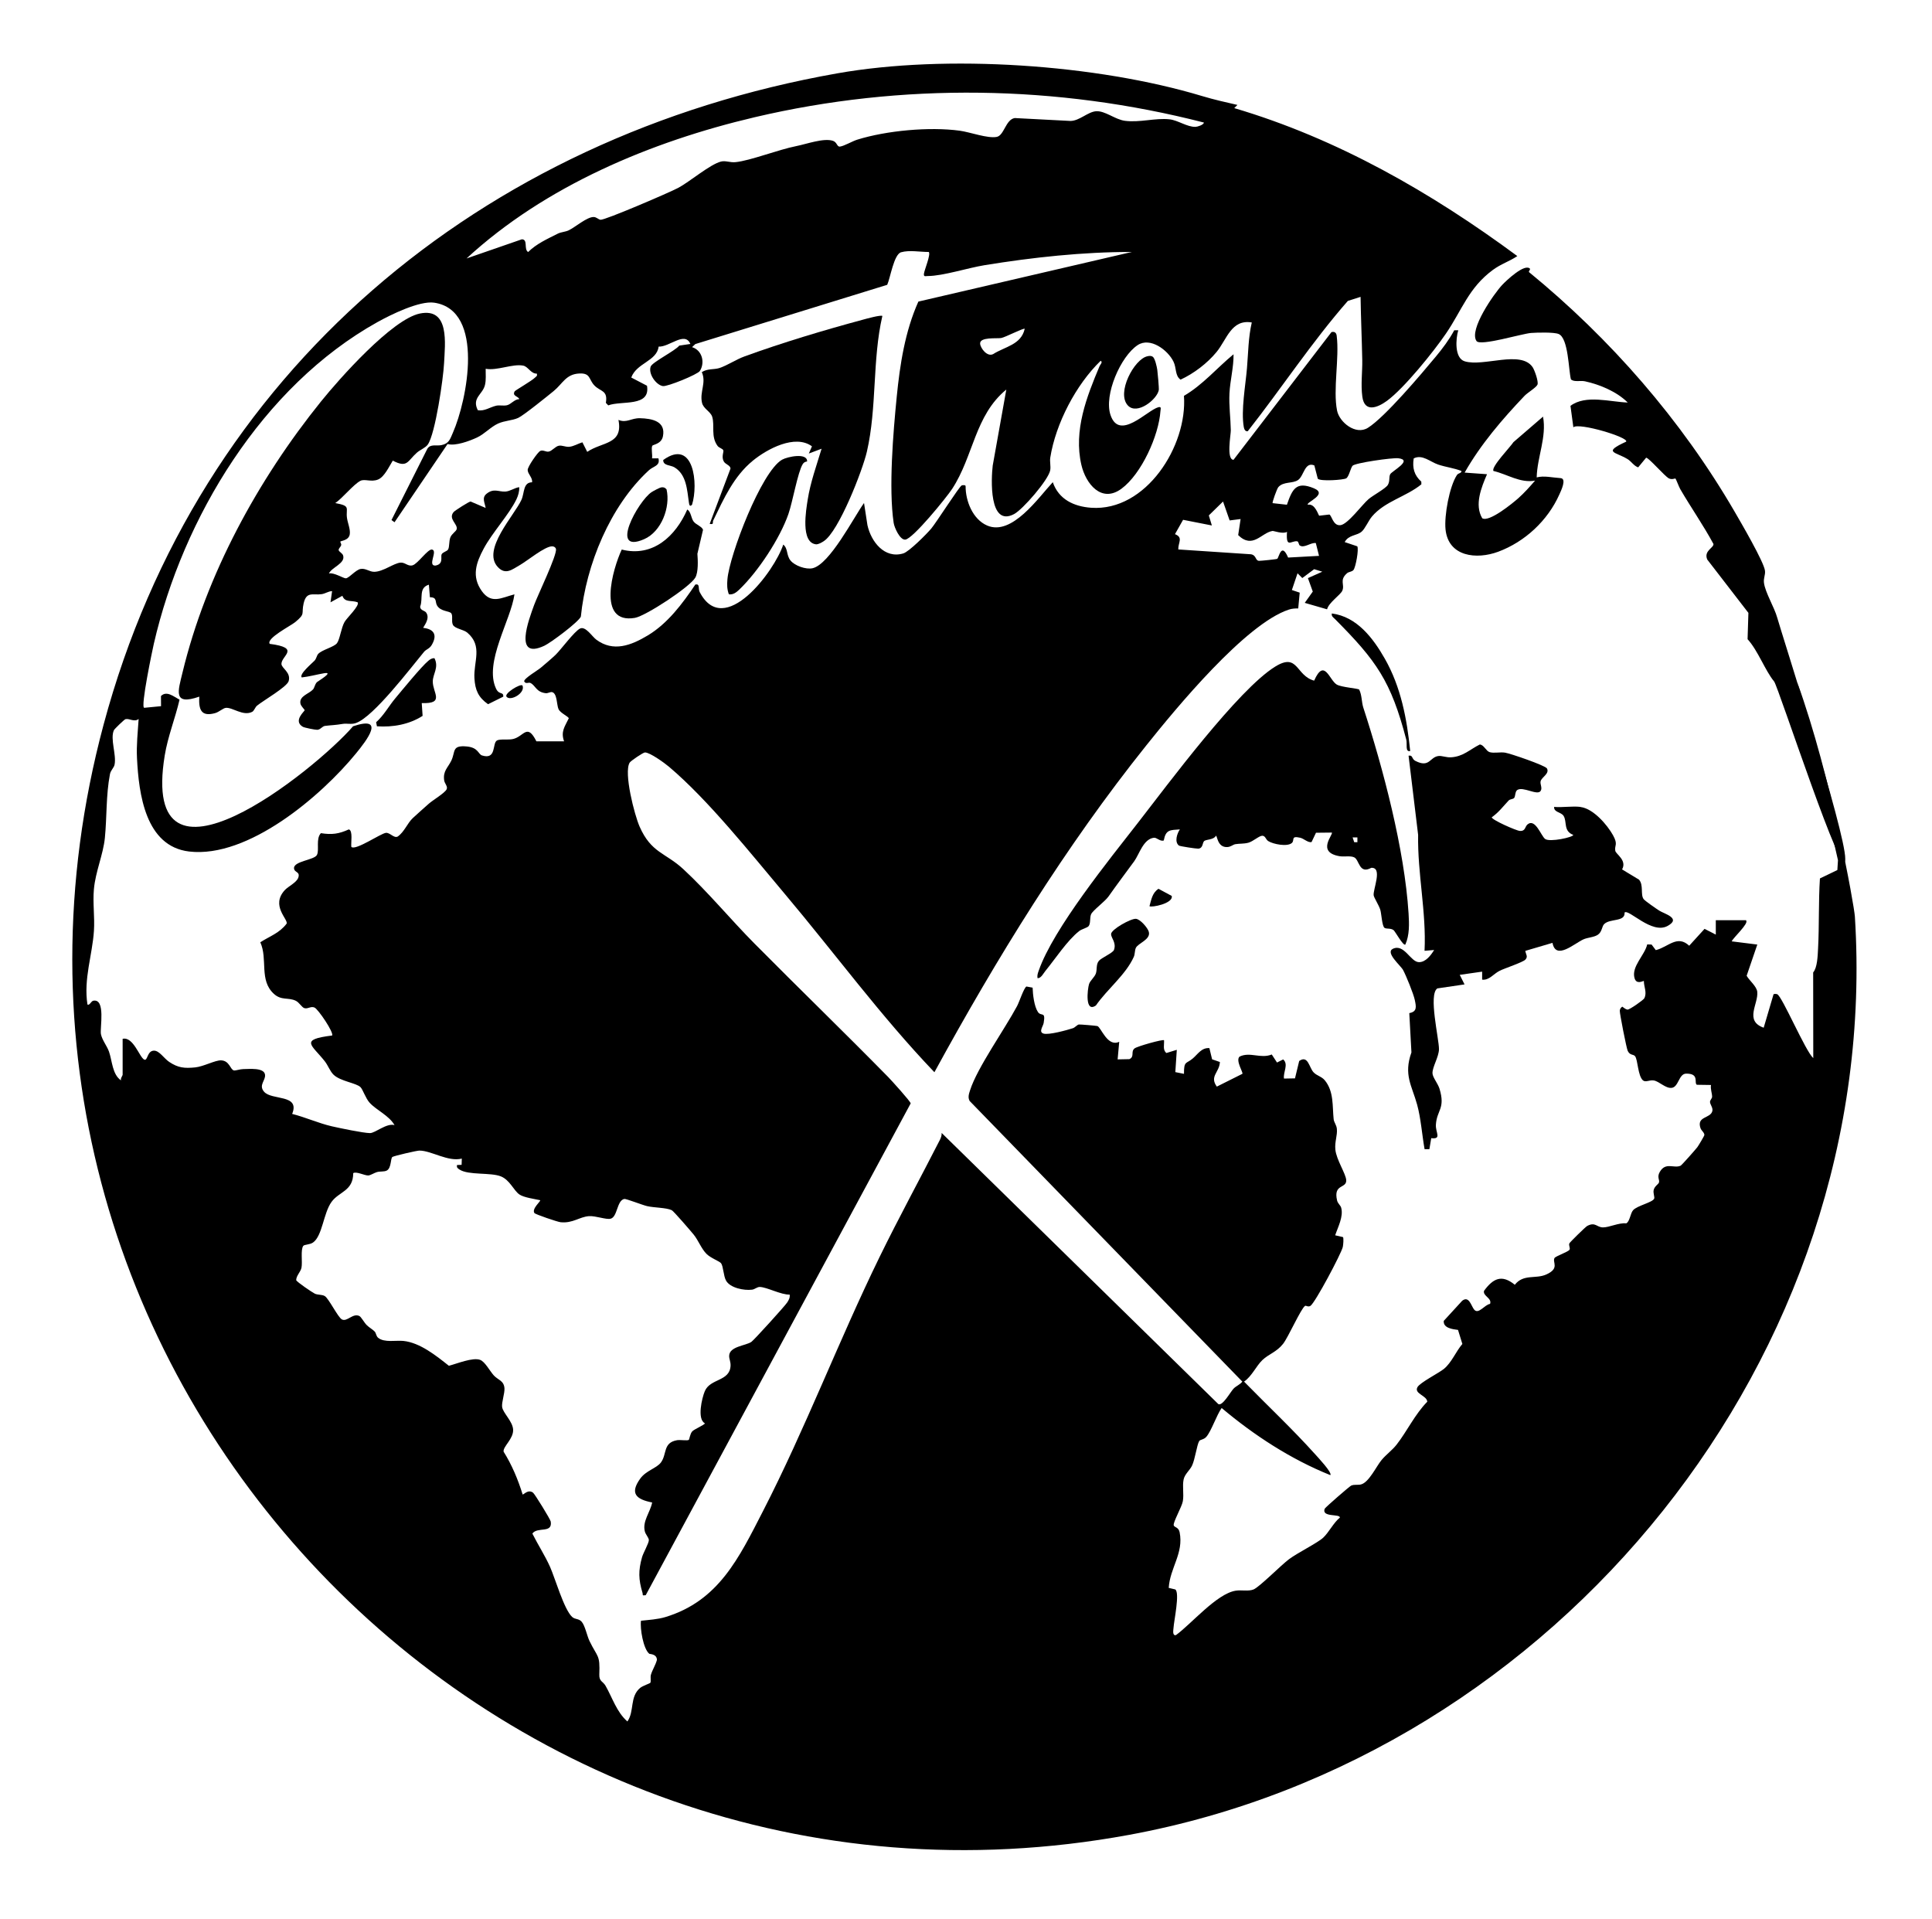
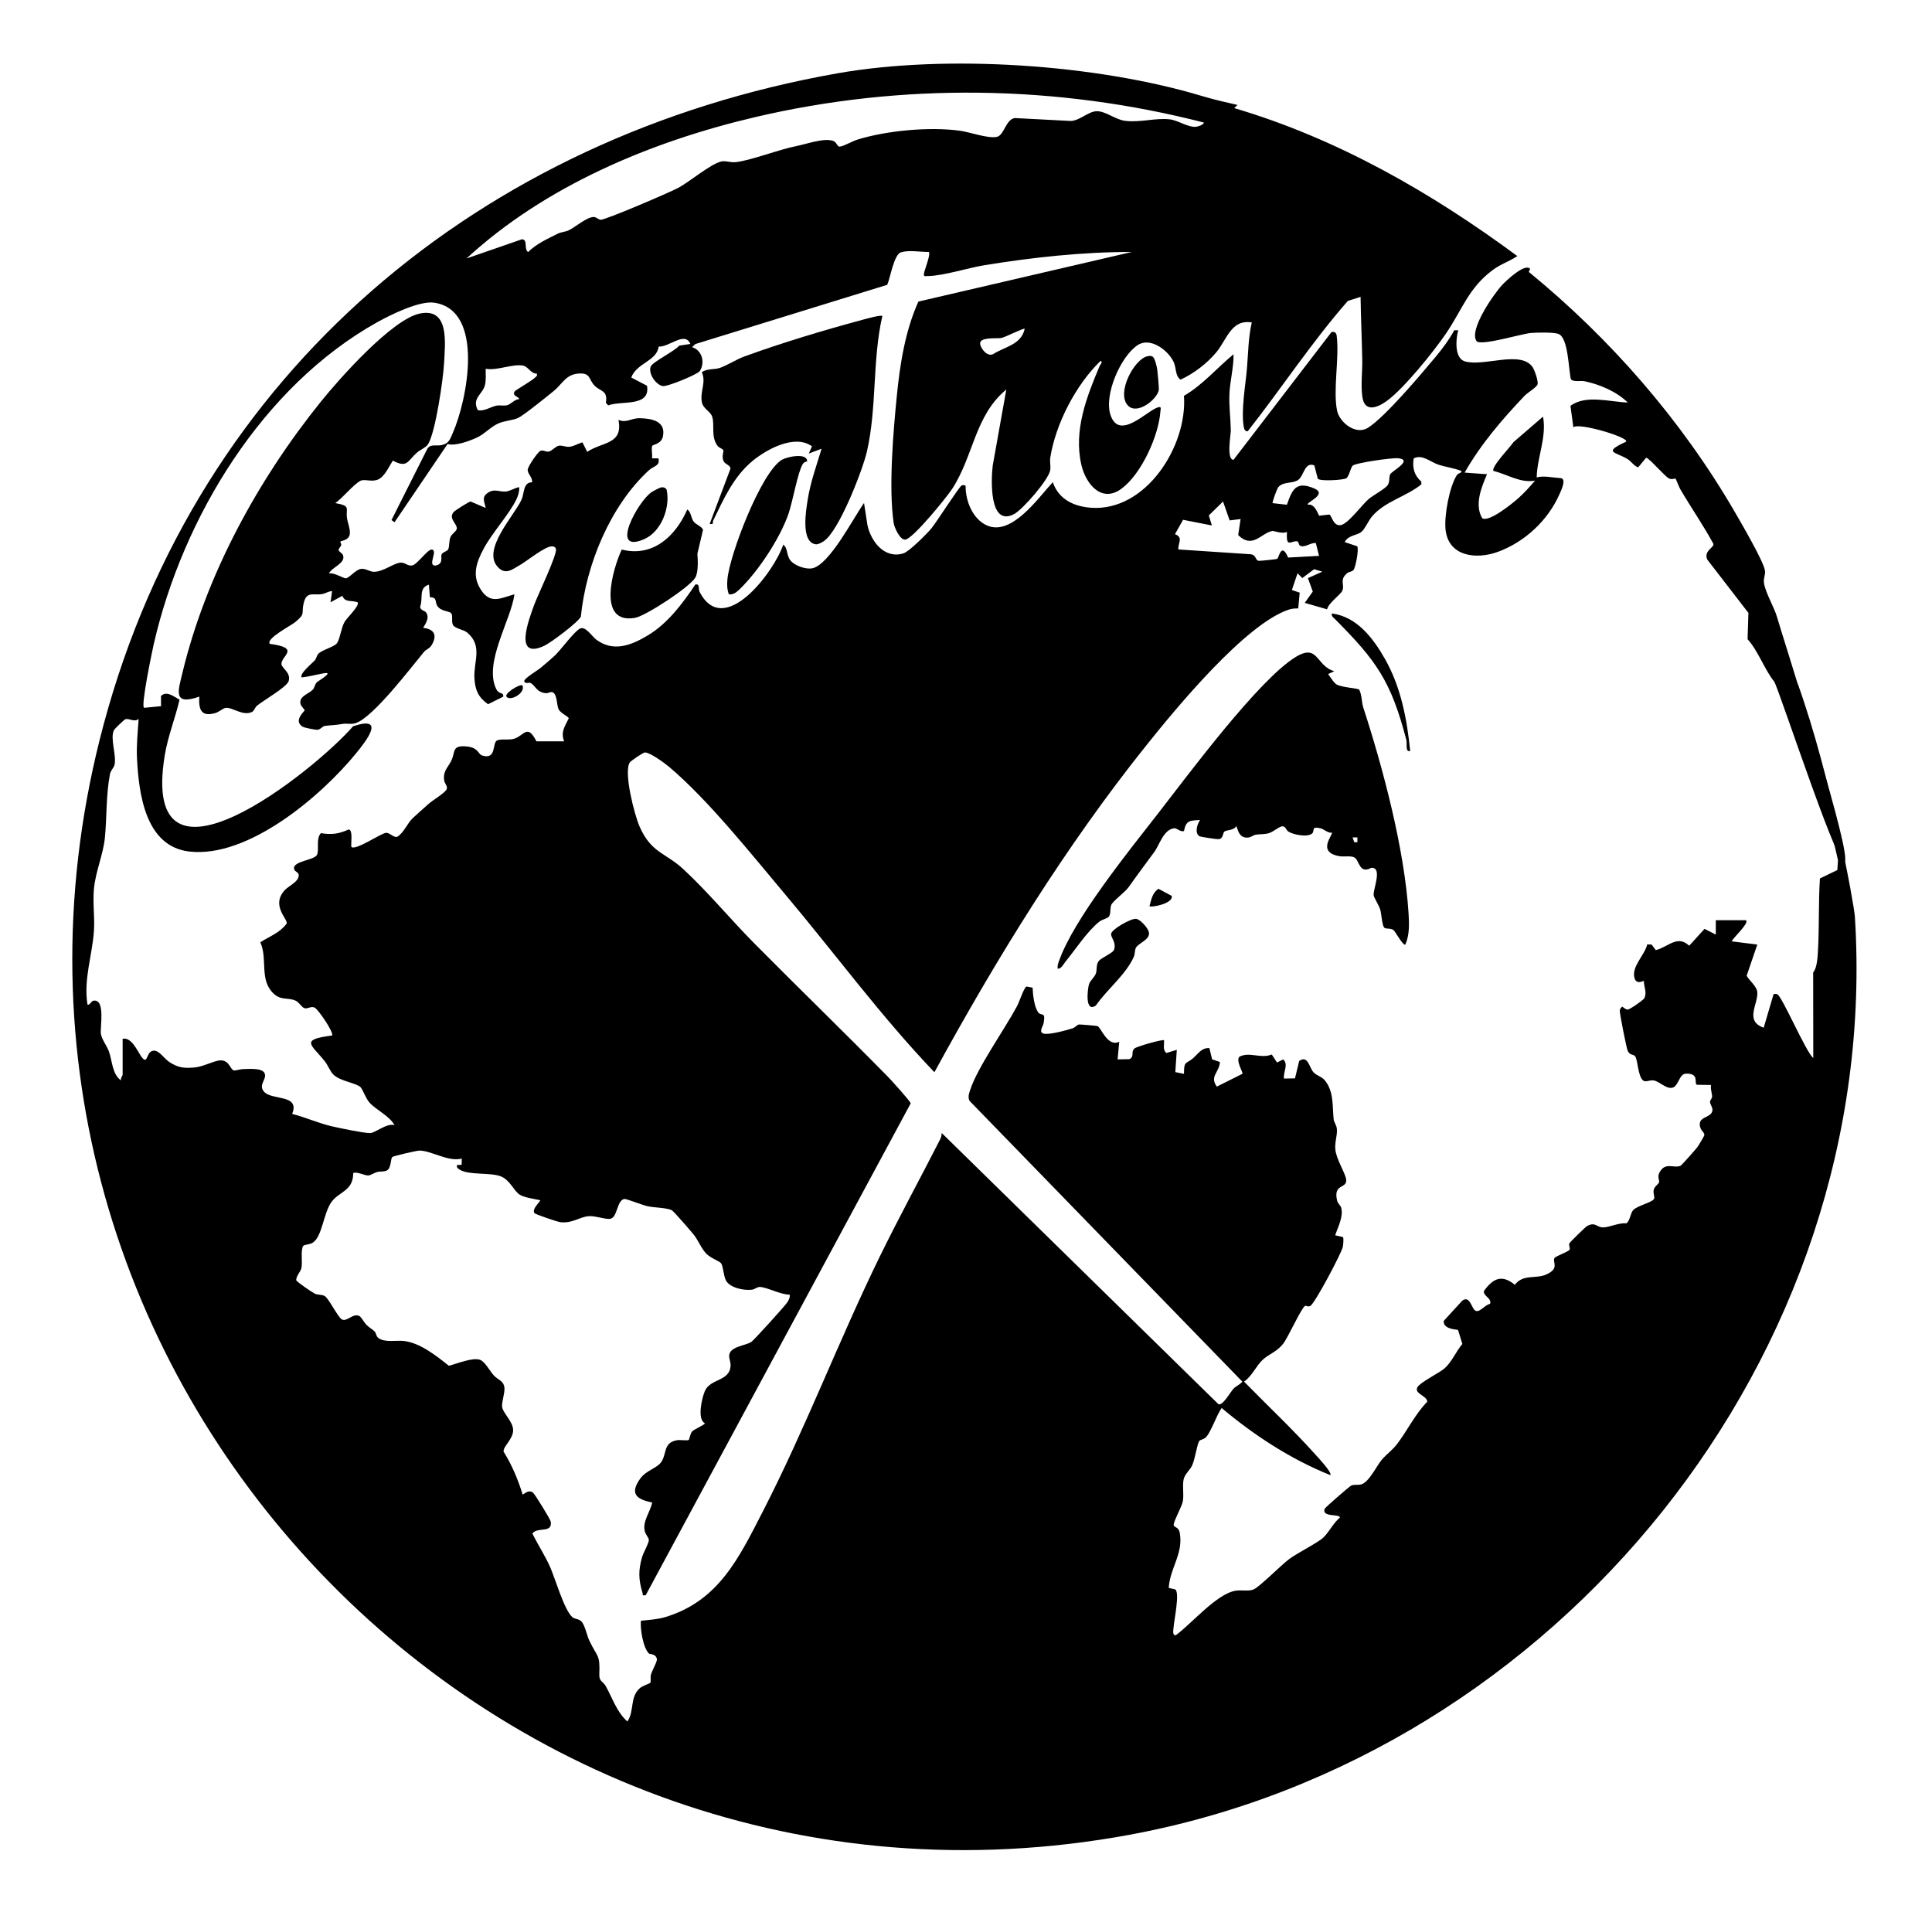
<svg xmlns="http://www.w3.org/2000/svg" id="Layer_1" version="1.1" viewBox="0 0 559.93 556.06">
  <defs>
    <style>
      .st0 {
        fill: #fff;
      }
    </style>
  </defs>
-   <rect class="st0" x="-18.14" y="-143.65" width="595.28" height="841.89" />
  <circle class="st0" cx="279.5" cy="277.29" r="263.07" />
  <g>
    <path d="M506.05,266.78c.85.82-3.73,4.96-4.17,6.02l7.42.93-3.09,9.04c.79,1.41,2.92,3.06,3.08,4.67.35,3.51-3.8,8.38,1.86,10.39l2.78-9.43c-.06-.5.9-.38,1.14-.28,1.45.62,8.17,16.5,10.45,18.52l-.03-24.83c1.21-1.39,1.31-4.78,1.42-6.93.36-6.73.1-13.57.54-20.31l5.05-2.43.18-2.86-11.79-51.51c9.86,27.32,16.48,64.61,16.69,67.85,8.04,127.26-86.34,243.29-210.36,266.12C140.14,566.17-19.29,393.89,30.01,210.04,57.45,107.71,139.49,39.49,242.64,21.26c31.6-5.59,75.15-2.65,105.8,6.59,3.35,1.01,6.78,1.78,10.19,2.56l-.92.92c29.88,8.82,57.14,24.48,82.04,42.88-2.36,1.59-4.7,2.25-7.1,4.02-7.05,5.21-8.91,11.59-13.57,18.42-3.6,5.27-12.13,15.87-17.11,19.51-2.78,2.03-6.51,3.46-7.14-1.2-.48-3.51.04-7.27-.02-10.6-.12-6.12-.4-12.21-.49-18.33l-3.69,1.18c-10.41,11.87-19.19,25.28-29,37.75-.69.18-1.04-.56-1.15-1.16-.86-4.83.51-12.17.92-17.15.37-4.39.38-8.86,1.39-13.2-5.94-1-7.22,4.92-10.21,8.56-2.7,3.28-6.57,6.23-10.43,8.01-1.65-1.13-1.14-3.38-2.06-5.24-1.64-3.34-6.73-7.17-10.37-4.77-4.95,3.26-9.82,14.44-7.88,20.24,2.56,7.67,10.62-1.35,13.85-2.23.99-.27.67.47.63,1.09-.48,7.11-5.49,18.25-11.31,22.53-5.8,4.26-10.34-1.44-11.61-6.93-2.3-9.96,1.53-19.72,5.28-28.61.18-.42,1.01-1.18.31-1.54-7.16,6.92-13.03,18.2-14.6,28.04-.19,1.17.19,2.52-.02,3.68-.51,2.8-7.95,11.37-10.47,12.7-7.35,3.89-6.64-10.33-6.19-14.07l3.94-22.02c-9.16,7.52-9.46,19.24-15.7,28.79-1.61,2.46-11.38,14.51-13.59,14.7-1.55.14-3.16-3.51-3.36-4.84-1.49-10.1-.14-26.17.89-36.57.93-9.37,2.4-18.94,6.27-27.57l61.87-14.38c-14.2-.02-28.73,1.56-42.74,3.84-4.64.75-12.08,3.13-16.35,3.13-.76,0-1.28.32-1.16-.7.13-1.07,2.05-5.61,1.39-6.27-2.46.02-5.63-.61-8.03.09-2.08.6-3.12,7.49-4.01,9.43l-55.61,17.17-.95.89c2.93.9,3.82,4.46,2.26,6.91-.64,1.01-9.46,4.61-10.74,4.38-1.99-.36-4.24-3.57-3.52-5.64.45-1.3,7.11-4.57,8.29-6.09l3.22-.48c-1.6-3.78-6.07.93-9.19.77-.55,4.24-6.4,4.73-7.94,8.96l4.56,2.38c1.07,6.25-7.39,4.24-11.23,5.69l-.69-.73c.62-3.7-1.54-3.21-3.31-5.03-1.71-1.76-1.05-3.64-4.38-3.48-3.91.19-4.82,2.95-7.45,5.1-1.79,1.46-8.76,7.1-10.29,7.78-1.72.77-3.88.76-5.79,1.62-2.16.97-3.92,3.03-6.14,4.06-2.19,1.02-6.28,2.53-8.52,1.88l-15.37,22.67-.88-.64,10.4-20.67c.91-1.44,2.6-.74,4.06-1.04,2.24-.46,2.52-1.74,3.34-3.61,4.1-9.32,9.38-35.47-5.42-37.67-4.25-.63-12.6,3.48-16.44,5.62-33.38,18.6-56.42,56.7-64.82,93.23-.32,1.38-3.97,18.61-2.77,18.55l4.86-.47-.02-2.94c1.66-1.66,3.74.2,5.38,1.06-1.25,5.4-3.39,10.65-4.29,16.15-7.38,45.11,43.52,4.34,54.59-8.45,9.61-3.21,3.88,4.15.88,7.83-10.13,12.41-31.3,30.47-48.38,28.47-12.73-1.49-14.61-16.76-15.13-27.04-.19-3.81.23-7.59.48-11.37-1.29,1.01-2.65-.24-3.83.06-.34.09-3.18,2.83-3.34,3.19-1.14,2.51.76,7.04.2,9.94-.2,1.02-1.11,1.59-1.35,2.82-1.16,6.04-.87,12.4-1.47,18.46-.48,4.82-2.73,9.79-3.18,14.89-.36,4.02.28,8.06.01,12.07-.46,6.97-3.03,13.93-1.88,21.3.57.43,1.07-.96,1.69-1.08,3.67-.69,1.88,7.95,2.22,9.68s1.76,3.42,2.34,5.08c.94,2.71.95,6.61,3.48,8.33-.21-.6.47-1.37.47-1.62v-10.43c3.1-.71,4.87,5.36,6.26,6.02,1.02.48.8-2.51,2.77-2.59,1.58-.07,2.92,2.22,4.45,3.25,2.61,1.75,4.44,1.91,7.55,1.6,2.41-.24,5.77-2.09,7.48-2.04,2.49.07,2.67,2.72,3.75,2.92.47.09,1.82-.39,2.71-.39,1.61,0,6.06-.51,6.3,1.65.19,1.69-1.93,2.98-.29,4.9,2.22,2.6,10.51.64,8.15,6.44,3.81.96,7.68,2.71,11.49,3.59,2.28.52,9.1,1.95,11.06,1.97,1.53.01,4.82-2.98,7.12-2.31-1.6-2.79-5.2-4.3-7.2-6.47-1.18-1.28-1.96-3.82-2.66-4.53-1.2-1.21-5.78-1.69-7.78-3.58-1.06-1-1.62-2.72-2.57-3.92-3.78-4.8-7.48-6.28,2.12-7.47.57-.83-4.04-7.66-5.11-8.11s-1.87.45-2.89.19c-.76-.19-1.52-1.67-2.53-2.15-2.18-1.05-4.15,0-6.34-2-4.36-3.97-1.71-10.03-3.94-14.95,2.72-1.75,5.57-2.67,7.62-5.39.55-1.23-4.72-5.23-.49-9.76.97-1.04,3.39-2.17,3.87-3.56.64-1.84-1.16-1.42-1.23-2.75-.1-2.07,5.91-2.36,6.65-3.86s-.39-4.66,1.14-6.3c3.16.5,5.2.23,8.09-1.09,1.26.31.56,4,.73,5.07,1.19,1.18,8.55-3.94,10.04-4.07,1.18-.1,2.29,1.62,3.39,1.08,1.95-1.35,2.79-3.88,4.4-5.37,1.51-1.39,3.11-2.82,4.64-4.17,1.17-1.03,4.61-3.07,5.15-4.16.4-.82-.57-1.65-.71-2.57-.4-2.77,1.07-3.65,2.08-5.76,1.24-2.6.06-4.5,4.5-4.08,3.34.32,3.27,2.25,4.39,2.6,4.25,1.34,2.91-3.5,4.31-4.33.89-.52,3.25-.1,4.67-.43,3.19-.73,4.07-4.73,6.78.67h8.02c-1.02-2.85.21-4.27,1.36-6.68-.13-.54-2.43-1.51-2.96-2.62-.57-1.19-.36-4.71-1.93-4.97-.49-.08-1.18.38-1.76.32-2.83-.31-2.97-2.25-4.47-2.97-.55-.26-1.34.43-1.81-.47-.04-.88,3.92-3.17,4.84-3.96,1.28-1.09,3.03-2.55,4.21-3.67,1.6-1.53,5.53-6.92,7.17-7.68,1.59-.73,3.44,2.3,4.67,3.22,4.94,3.69,10.11,1.68,14.93-1.21,5.76-3.45,10.09-9.24,13.78-14.74,1.43-.34.76,1.18,1.28,2.18,7.07,13.58,21.71-6.11,24.21-13.77,1.42,1.13.85,3.06,2.1,4.61s4.5,2.66,6.37,2.25c5-1.11,11.94-14.74,14.94-18.91l.99,6.42c1.05,4.76,4.92,9.83,10.39,8.19,1.69-.51,6.77-5.62,8.1-7.2,1.45-1.72,8.12-12.2,8.82-12.5.21-.09,1.16-.2,1.14.23-.02,4.32,2.09,9.58,6.22,11.38,7.21,3.14,14.88-8.1,19.05-12.55,1.7,4.97,6.09,7.05,11.13,7.41,15.89,1.11,27.93-17.95,26.88-32.43,5.49-3.21,9.52-8.06,14.37-12.05.07,3.68-.99,7.58-1.18,11.33-.18,3.6.33,7.16.39,10.68.02,1.3-1.35,8.56.79,8.57l28.38-37c.89-.26,1.44.2,1.52,1.09.81,6.39-1.12,15.64.11,21.67.68,3.34,5.38,7.2,8.94,4.97,4.95-3.1,15.53-15.65,19.68-20.64,1.99-2.39,3.86-4.89,5.34-7.63h1.16c-.74,2.46-1.14,8.09,1.87,9,5.49,1.66,16.22-3.31,19.67,1.68.58.84,1.77,4.23,1.42,5.07s-2.86,2.32-3.74,3.24c-6.47,6.8-12.72,14.07-17.37,22.26l6.49.47c-1.65,3.82-3.7,8.88-1.39,12.76,2.01,1.23,8.81-4.35,10.45-5.8,1.73-1.54,3.35-3.35,4.86-5.11-4.26.8-8.02-1.84-12.05-2.79-.81-1.1,4.98-7.05,5.78-8.35l8.58-7.4c1.1,5.94-1.7,11.7-1.84,17.61,2.15-.57,4.63.08,6.91.21,1.87.11.16,3.64-.34,4.74-3.35,7.54-9.97,13.71-17.71,16.59-6.26,2.33-14.47,1.49-15.28-6.49-.4-3.97,1.11-12.36,3.29-15.71.45-.69,1.37-.49,1.33-1.2-2.21-.86-4.46-1.1-6.73-1.85-2.32-.77-4.63-3.07-7.11-1.79-.44,2.72.14,4.9,2.2,6.73l.02.78c-4.43,3.62-10.57,4.89-14.33,9.34-1,1.18-1.99,3.55-3.01,4.4-1.4,1.17-3.78.9-4.88,3l3.64,1.22c.51.78-.45,6.11-1.11,6.88-.45.53-1.35.48-1.85.92-2.34,2.04-.57,3.29-1.39,5.1-.54,1.19-3.94,3.44-4.4,5.36l-6.47-1.87,2.33-3.27-1.41-3.9,4.17-1.86-2.36-.73-3.44,2.57-1.38-1.38-1.64,4.85,2.27.76-.43,4.57c-.92,0-1.79.04-2.68.33-12.57,4.09-32.78,28.65-41.32,39.33-23.54,29.42-43.4,61.72-61.44,94.75-15.53-16.24-28.88-34.48-43.35-51.66-9.8-11.63-22.14-27.2-33.58-36.87-1.24-1.05-5.54-4.18-6.97-4.14-.54.02-4.13,2.45-4.43,2.96-1.75,2.92,1.39,15.11,2.88,18.51,3.38,7.69,7.5,7.55,12.68,12.35,7.19,6.66,13.7,14.58,20.62,21.56,12.86,12.98,25.98,25.67,38.74,38.67.9.92,6.56,7.15,6.53,7.66l-76.79,142.52c-1.22.15-.73-.02-.93-.68-1.16-3.87-1.24-6.43-.13-10.35.35-1.23,2-4.1,1.97-4.96-.02-.68-.95-1.61-1.17-2.51-.74-2.95,1.56-5.5,2.13-8.37-4.67-.92-6.55-2.63-3.45-6.93,1.7-2.35,4.73-2.98,5.99-4.67,1.8-2.43.53-5.73,4.67-6.45.9-.16,2.98.2,3.39-.09.22-.15.34-1.71,1.01-2.47.54-.61,3.67-1.92,3.67-2.34-2.33-1.19-.86-7.31-.03-9.3,1.57-3.75,7.26-2.77,7.47-7.4.05-1.09-.41-1.94-.41-2.79,0-2.82,4.84-2.98,6.45-4.11.78-.55,9.72-10.39,10.37-11.41.47-.74.85-1.36.72-2.29-2.48.1-6.56-2.15-8.66-2.21-.78-.02-1.43.69-2.26.79-2.3.29-6.32-.49-7.52-2.63-.76-1.36-.79-4.18-1.45-5.04-.44-.57-3.05-1.51-4.23-2.72-1.54-1.57-2.31-3.85-3.7-5.57-.8-.99-5.83-6.83-6.36-7.08-1.63-.76-5.06-.69-7.16-1.18-1.23-.28-6.1-2.17-6.57-2.08-2.21.43-1.95,5.2-3.98,5.73-1.28.34-4.37-.88-6.27-.74-2.75.19-4.71,2.13-8.23,1.76-.89-.09-7.32-2.28-7.58-2.65-.88-1.24,1.92-3.47,1.66-3.73-1.64-.37-4.67-.76-6-1.65-1.65-1.1-2.76-4.21-5.4-5.26-2.97-1.19-9.33-.28-11.95-1.96-.56-.36-.9-.59-.75-1.33l1.33-.05.06-1.81c-4.03,1-8.77-2.3-12.28-2.32-.81,0-7.17,1.49-7.81,1.83-.62.33-.26,3.27-1.69,3.97-.78.38-1.92.17-2.81.43-.81.23-1.87.95-2.52.98-1.02.05-3.52-1.26-4.36-.67-.03,5.22-4.08,5.29-6.28,8.32-2.37,3.26-2.64,9.86-5.37,11.78-.94.66-2.52.55-2.83.98-.83,1.14-.18,4.68-.52,6.34-.25,1.21-1.53,2.3-1.53,3.59.25.57,4.55,3.48,5.38,3.9s2.06.22,2.89.7c1.15.66,3.83,6.17,4.96,6.77,1.53.82,3.18-1.93,5.1-.97.49.25,1.41,1.92,2.07,2.58.76.76,1.63,1.2,2.31,1.87.49.48.42,1.34,1.04,1.85,1.79,1.46,5.14.69,7.32.91,4.81.49,9.52,4.3,13.18,7.2,2.25-.57,6.98-2.54,9.09-1.7,1.4.56,2.71,3.12,3.91,4.47s2.95,1.49,3.11,3.75c.1,1.47-.85,4.07-.68,5.4.23,1.77,3.08,4.17,3.19,6.6.12,2.69-2.98,4.88-2.76,6.37,2.41,3.84,4.17,8.06,5.51,12.39.26.2,1.55-1.62,3.03-.5.49.37,5.01,7.69,5.12,8.36.57,3.55-3.88,1.42-5.32,3.49,1.62,3.26,3.64,6.33,5.13,9.66,1.46,3.28,4.03,12.3,6.38,14.48.89.83,1.89.41,2.77,1.4.99,1.12,1.57,4.14,2.28,5.6,2.37,4.87,3.07,3.86,2.84,9.68-.08,2.07,1.05,1.96,1.81,3.29,1.99,3.49,3.22,7.63,6.33,10.34,2.08-2.94.61-7.15,3.7-9.73.71-.59,2.86-1.32,2.94-1.46.27-.45-.04-1.62.18-2.36.43-1.43,1.36-2.83,1.74-4.3-.04-1.76-2.09-1.66-2.21-1.76-1.75-1.42-2.73-7.33-2.41-9.58,2.31-.25,4.83-.39,7.05-1.06,15.48-4.68,21.35-17.18,28.26-30.61,12.36-24.04,21.96-49.43,33.82-73.71,5.58-11.43,11.71-22.63,17.49-33.96.33-.64.55-1.3.52-2.02l80.19,78.58c1.22.63,3.45-3.44,4.38-4.45.75-.81,1.89-1.17,2.57-2.07l-79.03-81.33c-.58-1.06-.2-2.08.13-3.12,2.06-6.48,10.06-17.72,13.62-24.38.64-1.2,1.98-5.31,2.71-5.67l1.79.33c.06,1.97.44,5.38,1.53,7.04.96,1.45,2.3-.38,1.67,3.21-.18,1-1.52,2.6-.05,3.06,1.51.47,6.78-.99,8.51-1.55.63-.2,1.19-.96,1.73-1.08.26-.06,5.13.36,5.38.45,1.08.35,2.91,6.19,6.33,4.56l-.46,5.1,3.4-.07c1.61-.74.31-2.16,1.51-3.11.77-.62,8.22-2.7,8.54-2.37.1,1.27-.45,2.82.69,3.7l3.01-.92-.43,6.46,2.51.5c-.03-3.84.62-2.82,2.53-4.44,1.5-1.27,2.56-3.19,4.83-3.02l.79,3.25,2.26.78c-.14,3.04-3.09,4.11-.89,7.13l7.41-3.71c.28-.38-2.04-3.85-.83-4.98,3.02-1.5,6.1.7,9.34-.62l1.52,2.33,1.79-.9c1.64,1.44-.06,3.68.23,5.55l3.19-.06,1.22-5.04c2.58-1.81,2.89,1.94,4.15,3.27.98,1.04,2.32,1.2,3.25,2.31,2.71,3.26,2.18,7.59,2.59,11.31.1.91.83,1.67.93,2.8.18,1.93-.66,3.72-.44,5.98.29,2.96,3.04,6.99,3.15,8.86.14,2.54-3.82.98-2.64,5.93.2.85.99,1.37,1.18,2.06.71,2.58-.94,5.59-1.74,8l2.26.52c.25.29.08,2.28-.05,2.86-.44,1.93-8.02,16.2-9.38,17.07-.67.43-1.3-.16-1.55,0-1.22.79-4.85,9.07-6.39,11.02-1.89,2.38-4.12,2.92-5.98,4.68-1.77,1.67-3.08,4.74-5.32,6.25,6.86,7.02,14.07,13.77,20.63,21.08.76.85,4.96,5.3,4.39,6.03-11.42-4.58-22.14-11.56-31.51-19.46-1.48,2.08-2.96,6.61-4.42,8.33-.76.89-1.8.77-2.09,1.26-.68,1.14-1.2,5.27-2.07,7.1-.66,1.4-2.12,2.44-2.45,4.04-.4,1.98.13,4.21-.22,6.27-.27,1.63-2.89,6.14-2.64,7.01.18.62,1.41.48,1.71,2,1.22,6.09-2.81,10.31-3.16,16.12l1.89.45c1.39.95-.39,9.15-.5,11.13-.04.61-.41,2.37.71,2.1,4.49-3.27,11.78-11.96,17.27-12.86,1.7-.28,3.71.24,5.2-.36,1.7-.68,7.95-7.02,10.26-8.75,2.52-1.89,8.3-4.73,9.95-6.27,1.62-1.51,3-4.35,4.83-5.82.01-1.15-5.35.01-4.42-2.54.23-.46,7.21-6.51,7.68-6.72.94-.41,1.94-.09,2.89-.35,2.29-.62,4.39-5.22,5.92-7.06,1.31-1.58,3.08-2.83,4.35-4.45,3-3.83,5.33-8.83,8.9-12.45-.1-1.81-3.9-2.3-2.85-4.21.75-1.36,6.19-4.09,7.68-5.31,2.24-1.83,3.46-5.04,5.34-7.22l-1.26-4.07c-1.47-.19-4.34-.5-4.13-2.62l5.34-5.83c2.01-1.56,2.6,1.55,3.5,2.6,1.23,1.43,3.02-1.48,4.58-1.69.6-1.7-2.15-2.26-1.75-3.79,2.63-3.59,5.14-4.85,8.92-1.75,2.5-3.21,6.03-1.6,9.11-2.98,4.01-1.79,1.69-3.53,2.4-4.78.3-.53,3.97-1.77,4.34-2.4.29-.49-.3-1.22-.04-1.84.14-.33,4.69-4.8,5.17-5.05,2.38-1.25,2.7.39,4.56.42,1.77.03,4.63-1.41,6.75-1.17,1.04-.5,1.19-2.91,1.99-3.81,1.19-1.34,5.64-2.24,6.11-3.36.19-.44-.34-1.55-.15-2.47.23-1.12,1.35-1.67,1.53-2.18.28-.8-.64-1.53.23-3.06,1.71-3,4.09-.94,6.05-1.83.33-.15,4.35-4.71,4.84-5.35.32-.43,2.02-3.26,2.04-3.52.06-.69-.87-1.3-1.11-1.99-1.22-3.53,2.89-2.76,3.43-4.98.24-.99-.7-1.89-.68-2.69.02-.47.61-1,.61-1.43,0-1.09-.54-2.25-.32-3.43l-4.11-.06c-.89-.58.84-3.28-3.1-3.23-2.16.03-2.15,3.94-4.24,4.13-1.74.16-3.56-1.88-5.12-2.15-1.26-.22-2.34.63-3.15-.02-1.51-1.36-1.46-5.93-2.29-7.01-.5-.64-1.48-.16-2.14-1.57-.35-.74-2.37-10.99-2.29-11.64.07-.56.29-.82.72-1.15.44.3.98.79,1.5.86.56.08,4.64-2.78,4.89-3.29.84-1.7-.13-3.26-.13-5-.13-.14-2.09,1.18-2.69-.79-1.02-3.37,2.95-6.68,3.66-9.82l1.27.04,1.22,1.62c3.61-.9,6.21-4.53,9.68-1.28l4.45-4.89,3.26,1.67v-4.17h8.81ZM348.9,35.51c-42.53-10.92-87.39-11.6-130.17-1.54-30.06,7.07-60.71,19.9-83.52,40.93l16.03-5.55c1.87.03.49,2.87,1.82,3.69,2.43-2.41,5.58-3.8,8.58-5.32,1-.5,2.19-.5,3.19-.98,1.94-.93,5.3-3.91,7.25-3.85.79.02,1.34.71,1.95.8,1.22.18,20.12-7.95,22.54-9.25,3.39-1.82,9.15-6.77,12.35-7.61,1.37-.36,2.61.33,4.27.16,4.28-.43,12.28-3.6,17.62-4.66,2.9-.57,7.92-2.41,10.59-1.52,1.23.41,1.15,1.77,2.02,1.67,1.2-.14,3.57-1.55,5.01-2,8.47-2.64,20.94-3.8,29.74-2.6,2.97.4,8.05,2.31,10.71,1.79,2.15-.43,2.57-5.03,5.21-5.46l16.13.84c2.59,0,5.06-2.64,7.42-2.81,2.64-.19,5.49,2.39,8.38,2.77,4.34.57,8.83-.89,12.94-.43,2.44.27,5.08,2.24,7.51,2.18.53-.01,2.35-.54,2.45-1.25ZM296.98,95.29c-.31-.31-5.67,2.48-6.83,2.67-1.25.21-6.26-.37-6.09,1.65.11,1.33,2.06,3.89,3.77,3.01,3.47-2.2,8.11-2.69,9.15-7.32ZM155.6,108.27c-1.74.08-2.53-2.03-3.95-2.31-3.08-.61-7.58,1.53-10.89.91-.03,1.56.16,3.12-.2,4.67-.65,2.81-3.9,3.73-2.08,7.34,1.93.34,3.46-.87,5.33-1.31.92-.22,2.08.1,3.11-.13,1.2-.27,2.16-1.74,3.57-1.77-.24-.85-2.14-.86-1.33-2.26.18-.31,4.99-3.05,5.94-4.02.38-.38.67-.41.49-1.12ZM382.34,149.45l2.92-.34c.69.18,1.05,3.31,3.2,3.09s6.29-5.95,8.18-7.56c1.29-1.1,5.01-3.09,5.6-4.14.64-1.15.23-2.14.66-3.05s6.76-4.13,2.35-4.65c-1.69-.2-12.57,1.34-13.27,2.19-.56.69-1.04,3.16-1.82,3.63s-7.42.94-8.24.12l-1-3.86c-2.8-1.16-2.99,2.98-4.68,4.2-1.58,1.14-4.28.37-5.77,2.11-.41.48-1.82,4.46-1.64,4.62l4.14.46c1.56-4.49,2.66-6.91,7.81-4.77,4.23,1.75-2.32,4.04-1.76,4.77,2.14-.45,3.04,3.02,3.31,3.18ZM356.38,150.84l-1.92-5.5-4.12,4.03.88,2.91-8.34-1.64-2.35,4.16c2.47.97.9,2.41.96,4.43l21.08,1.4c1.63.31,1.19,1.84,2.32,1.9.45.02,5.04-.44,5.27-.58.52-.32,1.18-5.01,3.16-.37l8.96-.49-.93-3.71c-1.46-.22-3.37,1.57-4.65.7-.33-.23-.31-1.14-.75-1.21-1.74-.25-3.3,2.2-2.95-2.74-1.16.72-3.86-.31-4.19-.26-3.26.51-5.71,5.34-9.96,1.21l.7-4.66-3.18.4Z" />
    <path d="M97.19,145.8c4.59.82,2.98,1.42,3.37,4.29.2,1.46,1.03,3.31.81,4.73-.28,1.84-2.54,1.85-2.75,2.15-.06.08.36.66.26,1.02-.14.52-.79.97-.73,1.43s1.09.9,1.29,1.55c.72,2.32-3.3,3.4-4.11,5.23,1.38-.38,4.15,1.39,4.88,1.4.85.01,2.88-2.46,4.27-2.71,1.5-.28,2.57.85,4.01.82,2.63-.05,5.6-2.5,7.59-2.66,1.34-.11,2.12,1.16,3.49.78,1.52-.42,4.45-4.82,5.65-4.57,1.74.37-1.41,4.7.94,4.65,2.51-.43,1.48-2.55,1.83-3.26.32-.66,1.56-.86,1.87-1.4.44-.75.22-2.36.66-3.51.42-1.08,1.66-1.72,1.83-2.37.4-1.51-2.57-2.99-.86-5,.32-.38,4.38-3,4.9-3.03l4.36,1.86c-.24-1.53-1.19-2.94.28-4.12,2.08-1.67,3.49-.52,5.4-.62,1.44-.08,2.66-1.08,4.05-1.28.07,1.25-.3,2.46-.83,3.57-2.1,4.33-6.98,9.62-9.44,14.2-2.22,4.13-3.6,8.09-.58,12.33,2.77,3.9,5.72,1.93,9.47.96-1.01,7.46-8.91,19.77-5.33,27.34.91,1.93,2.16.75,2.09,2.31l-4.41,2.19c-2.82-1.99-3.74-4.08-3.95-7.5-.29-4.84,2.5-9.33-2.06-13.24-1.09-.93-3.65-1.14-4.19-2.3-.48-1.04.06-2.5-.44-3.27s-3.12-.48-4.16-2.33c-.61-1.08.1-2.36-2.05-2.35l-.3-3.65c-3.06.92-1.62,3.97-2.51,6.3-.11,1.12,1.29,1.21,1.68,1.73,1.41,1.85-.95,4.29-.78,4.49,3.21.36,4.09,2.17,2.42,4.98-.65,1.09-1.57,1.2-2.21,1.96-3.86,4.65-14.58,18.79-19.7,20.62-1.41.51-2.59.05-3.9.27-2.2.37-3.16.34-5.07.57-.86.1-1.32,1.09-2.27,1.14-.55.03-3.73-.6-4.2-.88-2.89-1.71.54-4.51.54-4.79,0-.25-1.08-1.14-1.23-1.96-.39-2.17,2.48-2.78,3.64-4.06.47-.52.5-1.42,1.13-2.11.23-.25,5.21-3.14,2.05-2.59-2.11.37-4.28.97-6.44,1.21-.82-.95,3-4.1,3.71-4.86.55-.59.63-1.48,1.06-1.95,1.11-1.21,4.61-1.99,5.45-3.12s1.2-4.4,2.19-6.15c.67-1.18,4.45-4.71,3.8-5.69-1.78-.69-3.67.18-4.43-1.89l-3.44,1.89.46-3.24c-1.11.03-1.91.72-3.05.88-2.52.36-4.37-.91-5.2,2.68-.72,3.12.64,2.88-2.45,5.43-1.28,1.06-8.45,4.7-7.38,6.29,9.07,1.18,3.4,3.42,3.4,5.8,0,1.27,2.84,2.45,2.09,5-.5,1.69-7.32,5.61-9.15,7.1-.58.47-.85,1.52-1.43,1.81-2.66,1.33-5.66-1.36-7.64-1.16-.78.08-1.96,1.22-3.12,1.53-4.08,1.12-4.77-1.1-4.56-4.78-7.75,2.69-6.15-1.64-4.87-6.96,6.85-28.43,21.88-55.91,40.11-78.54,5.35-6.64,20.63-23.88,28.7-25.53,8.67-1.77,7.28,8.74,7,14.41-.21,4.34-2.51,20.37-4.71,23.56-.64.93-2.25,1.53-3.19,2.37-2.76,2.48-2.73,4.5-6.96,2.29-1.03,1.62-2.42,4.73-4.28,5.48-2,.81-3.88-.27-5.13.39-2.07,1.1-5.12,4.98-7.27,6.44Z" />
-     <path d="M458.07,233.87c3.67.45,7.7,5.1,9.42,8.19,1.53,2.76.37,2.87.65,4.5.17.99,3.46,2.73,1.97,5.4l4.9,2.96c1.39,1.56.38,4.3,1.33,5.62.4.55,3.69,2.81,4.53,3.35,1.43.94,6.52,2.2,2.42,4.45-4.59,2.52-11.25-5.02-12.46-3.89.23,2.8-4.23,1.65-5.92,3.36-.67.68-.59,2.22-1.8,3.06-1.1.77-2.96.79-4.21,1.36-2.7,1.23-8,6.13-8.96,1.01l-7.87,2.32c.13,1.04.86,1.63.01,2.54-.71.77-5.97,2.49-7.45,3.23-1.81.9-3.03,2.82-5.08,2.57v-2.32s-6.49.93-6.49.93l1.39,2.77-7.88,1.16c-2.66,1.77.5,14.57.47,17.62-.03,2.23-1.93,5.14-1.88,6.97.03,1.16,1.58,3,2.03,4.47,1.77,5.8-.77,6.17-1.04,10.41-.15,2.33,1.78,4.28-1.35,3.93l-.54,3.19h-1.39c-.73-4.09-1.07-8.95-2.16-12.91-1.51-5.49-3.98-8.63-1.65-15.13l-.62-11.39c2.32-.43,2-1.87,1.59-3.83-.36-1.74-2.53-7.08-3.4-8.68-.7-1.28-5.25-5.06-2.93-6.14,3.29-1.52,5.1,3.85,7.53,3.88,1.98.03,3.47-2.01,4.41-3.52l-2.78.23c.55-11.23-2.06-22.36-1.86-33.59l-2.77-22.95c1.32-.25.83.92,1.96,1.5,4.14,2.12,4.14-1.09,6.71-1.41.96-.12,2.26.45,3.59.38,3.57-.2,5.43-2.24,8.37-3.71,1.18.03,1.81,1.9,2.86,2.21,1.3.38,3.05-.09,4.49.15,1.59.26,11.67,3.72,12.13,4.58.81,1.51-1.54,2.51-1.84,3.7-.22.88.59,1.94-.01,2.83-.96,1.42-5.09-1.42-6.77-.28-.63.43-.51,1.78-.87,2.27-.32.43-1.18.3-1.63.78-1.58,1.67-2.87,3.45-4.89,4.85.02.75,7.12,3.89,8.15,3.95,1.7.1,1.43-1.24,2.24-1.9,2.27-1.82,3.9,3.37,5.1,4.24,1.34.97,8.16-.5,8.14-1.19-2.94-1.1-1.74-3.85-2.81-5.52-.74-1.14-2.84-.98-2.74-2.59,2.44.21,5.27-.29,7.65,0Z" />
-     <path d="M380.87,197.24c2.96-6.68,4.38-.14,6.54,1.14,1.37.81,6.25,1.11,6.51,1.47.82,1.63.67,3.6,1.19,5.2,5.75,17.66,11.95,41.08,13.12,59.65.19,3.03.3,6.25-.93,9.03-.64.48-2.97-3.88-3.44-4.2-.89-.62-2.03-.25-2.6-.64-.72-.49-.88-4.09-1.23-5.26-.41-1.32-1.79-3.44-1.91-4.13-.27-1.65,2.71-8.23-.71-8-3.55,1.95-3.41-2.31-4.93-3.04-1.1-.53-2.93-.1-4.3-.34-6.79-1.19-1.64-6.34-2.2-6.84l-4.58.05-1.28,2.69c-.99.28-2.26-1.01-3.28-1.24-2.86-.66-1.53.7-2.43,1.51-1.32,1.18-5.43.35-6.84-.54-.77-.49-.81-1.53-1.72-1.55s-2.69,1.66-4.05,2.02-2.47.21-3.75.42c-.75.12-1.31.81-2.42.84-2.88.1-2.82-3.46-3.25-3.26-.62,1.18-2.76,1.01-3.37,1.5-.56.46-.28,2.11-1.73,2.22-.51.04-5.33-.68-5.61-.9-1.34-1.05-.54-3.49.28-4.68-2.83.22-4.06-.01-4.67,3.21-1.06.37-2.02-.9-2.88-.79-3.06.39-4.23,4.83-5.69,6.82-2.56,3.49-4.95,6.66-7.43,10.18-1.03,1.47-4.56,4.05-5.05,5.15-.45,1.03-.09,2.46-.67,3.39-.33.54-2.05.91-2.79,1.5-3.45,2.71-6.92,8.04-9.78,11.54-.6.73-1.31,2.23-2.3,2.1-.14-.81.1-1.44.36-2.18,4.23-12.19,20.55-32.3,28.86-42.98,8.61-11.07,28.9-38.47,39.69-45.13,6.68-4.12,5.89,2.63,11.26,4.08ZM393.4,242.68h-1.39s.47,1.39.47,1.39h.92s0-1.39,0-1.39Z" />
+     <path d="M380.87,197.24c2.96-6.68,4.38-.14,6.54,1.14,1.37.81,6.25,1.11,6.51,1.47.82,1.63.67,3.6,1.19,5.2,5.75,17.66,11.95,41.08,13.12,59.65.19,3.03.3,6.25-.93,9.03-.64.48-2.97-3.88-3.44-4.2-.89-.62-2.03-.25-2.6-.64-.72-.49-.88-4.09-1.23-5.26-.41-1.32-1.79-3.44-1.91-4.13-.27-1.65,2.71-8.23-.71-8-3.55,1.95-3.41-2.31-4.93-3.04-1.1-.53-2.93-.1-4.3-.34-6.79-1.19-1.64-6.34-2.2-6.84c-.99.28-2.26-1.01-3.28-1.24-2.86-.66-1.53.7-2.43,1.51-1.32,1.18-5.43.35-6.84-.54-.77-.49-.81-1.53-1.72-1.55s-2.69,1.66-4.05,2.02-2.47.21-3.75.42c-.75.12-1.31.81-2.42.84-2.88.1-2.82-3.46-3.25-3.26-.62,1.18-2.76,1.01-3.37,1.5-.56.46-.28,2.11-1.73,2.22-.51.04-5.33-.68-5.61-.9-1.34-1.05-.54-3.49.28-4.68-2.83.22-4.06-.01-4.67,3.21-1.06.37-2.02-.9-2.88-.79-3.06.39-4.23,4.83-5.69,6.82-2.56,3.49-4.95,6.66-7.43,10.18-1.03,1.47-4.56,4.05-5.05,5.15-.45,1.03-.09,2.46-.67,3.39-.33.54-2.05.91-2.79,1.5-3.45,2.71-6.92,8.04-9.78,11.54-.6.73-1.31,2.23-2.3,2.1-.14-.81.1-1.44.36-2.18,4.23-12.19,20.55-32.3,28.86-42.98,8.61-11.07,28.9-38.47,39.69-45.13,6.68-4.12,5.89,2.63,11.26,4.08ZM393.4,242.68h-1.39s.47,1.39.47,1.39h.92s0-1.39,0-1.39Z" />
    <path d="M255.72,91.58c-2.94,12.77-1.53,26.53-4.48,39.31-1.24,5.39-8.15,23.16-12.51,25.95-.64.41-1.39.86-2.17.91-4.62-.43-2.94-9.97-2.47-12.96.79-5.05,2.56-9.88,4.02-14.75l-3.7,1.39.91-2.09c-4.9-3.59-12.99.77-17.14,4.17-5.54,4.54-8.41,11.01-11.46,17.29-.3.63.3,1.28-1.04,1.02l6.03-16.01c-.02-1.03-1.51-1.18-1.99-2.17-.68-1.39.12-2.69-.1-3.17s-1.23-.68-1.64-1.23c-2.04-2.75-.77-5.94-1.58-8.49-.47-1.49-2.54-2.29-2.94-4.01-.74-3.23,1.32-5.78-.06-8.9,1.59-1.06,3.53-.69,5.08-1.18,2.16-.69,4.84-2.48,7.29-3.37,10.92-3.98,23.08-7.62,34.32-10.65.88-.24,5.24-1.46,5.66-1.06Z" />
    <path d="M443.46,77.95l-.39.85c23.63,19.33,44.19,42.87,59.64,69.45,1.72,2.97,8.55,14.64,8.82,17.18.13,1.22-.47,2.1-.3,3.46.36,2.82,3.04,7.16,3.84,10.1,1.09,3.98,19.77,62.02,19.72,69.91-.06,9.41-19.45-50-20.61-51.4-2.61-3.15-4.69-8.98-7.7-12.26l.24-7.63-11.92-15.45c-1.11-2.55,1.96-3.42,1.79-4.52-2.94-5.46-6.51-10.54-9.62-15.89-.37-.63-1.24-2.96-1.38-3.06-.15-.11-1.02.42-1.94-.07-1.21-.63-5.79-5.98-6.57-5.98l-2.31,2.8c-1.33-.47-1.91-1.7-3.15-2.44-3.47-2.09-7.22-1.84-.33-5.01.84-1.24-13.76-5.62-15.3-4.16l-.84-6.22c4.45-3.32,11.42-1.13,16.6-.96-3.16-3.14-8.07-5.21-12.39-6.15-1.31-.29-3.18.3-4.08-.57-.69-2.67-.71-11.95-3.56-13.14-1.38-.57-6.29-.43-8-.3-2.68.21-14.71,3.9-15.8,2.34-2.28-3.26,5.08-13.74,7.44-16.26,1.1-1.17,6.66-6.5,8.12-4.62Z" />
    <path d="M189.05,129.19c-.38.6.1,2.74-.08,3.64h1.86c.55,2.23-1.4,2.19-2.79,3.47-11.23,10.35-18.18,27.36-19.7,42.4-.72,1.6-8.71,7.56-10.57,8.43-9.06,4.24-4.47-7.64-2.98-11.78.96-2.67,6.78-14.67,6.33-16.28-.13-.49-.59-.73-1.09-.74-2.11-.05-7.24,4.23-9.4,5.45s-4.1,2.98-6.37.53c-4.67-5.04,4.8-14.9,6.88-19.49.89-1.97.43-5.05,3.06-5.05.21-1.35-1.21-2.32-1.27-3.55-.05-.95,2.92-5.17,3.6-5.52.82-.42,1.63.3,2.45.18.99-.14,1.95-1.52,2.98-1.71.97-.17,1.87.39,3,.31,1.29-.1,2.61-.94,3.83-1.3l1.4,2.77c4.32-2.95,10.46-2.07,9.05-9.26,2.39.99,3.67-.56,6.26-.49,3.38.09,7.52.82,6.63,5.25-.45,2.24-2.86,2.37-3.09,2.73Z" />
    <path d="M180.19,159.26c9.03,2.29,15.62-3.88,18.99-11.6,1.1.62,1.09,2.48,1.84,3.48.69.92,2.47,1.46,2.73,2.4l-1.63,6.94c.14,1.87.31,5.29-.6,6.9-1.53,2.7-14.38,11.14-17.52,11.68-11.12,1.89-6.41-14.24-3.81-19.8Z" />
    <path d="M233.91,133.73c-.58.09-.96.27-1.28.8-1.43,2.34-2.91,10.91-4.13,14.43-2.48,7.12-8.79,16.69-14.25,21.91-.82.78-1.77,1.55-3.01,1.36-.55-1.48-.55-2.78-.42-4.33.58-7,9.82-31.25,15.84-34.68,1.55-.88,7.38-2.11,7.25.52Z" />
    <path d="M318.44,278.49c.71-.91,4.1-2.3,4.42-3.22.74-2.12-.86-3.44-.85-4.57.01-1.35,5.72-4.53,7.18-4.43,1.27.08,3.43,2.61,3.75,3.74.65,2.26-3.09,3.31-3.74,4.67-.37.77-.23,1.78-.61,2.63-2.34,5.2-7.7,9.33-10.97,14.07-3.28,2.27-2.43-4.76-2-6.17.32-1.05,1.62-2.02,1.99-3.11.38-1.15.02-2.57.82-3.59Z" />
-     <path d="M125.93,190.77c1.32,2.67-.49,4.54-.5,6.72-.02,3.31,3.58,6.51-3.2,6.26l.25,3.71c-3.95,2.52-8.66,3.33-13.24,3.02l-.23-1.18c2.25-1.99,3.66-4.68,5.57-6.95,2.09-2.5,7.45-9.07,9.55-10.85.52-.44,1.09-.82,1.81-.74Z" />
    <path d="M408.7,217.64c-1.51.37-.81-2.02-1.13-3.27-4.45-17.03-8.65-22.88-20.66-34.96-.49-.49-1.09-.8-.92-1.63,7.27.93,11.98,7.17,15.37,13.13,4.66,8.19,6.4,17.41,7.34,26.73Z" />
    <path d="M191.63,141.24c.69-.1,1.11.05,1.55.59,1.18,5.1-1.46,12.24-6.51,14.43-10.24,4.44-1.77-10.98,2.14-13.62.49-.33,2.36-1.33,2.82-1.4Z" />
    <path d="M332.55,103.24c.53-.11,1.04-.19,1.52.14.67.41,1.2,2.9,1.33,3.78.12.79.53,5.37.44,5.87-.48,2.71-6.27,7.33-8.95,4.49-3.44-3.65,1.86-13.5,5.64-14.27Z" />
-     <path d="M200.56,146.27c-.7.75-.82-.07-.91-.7-.53-3.56-.66-8.06-4.22-10.16-1.11-.66-3.29-.43-3.21-2.11,8.89-6.39,10.23,7.03,8.34,12.97Z" />
    <path d="M333.14,262.6c.54-1.9.8-3.84,2.61-5.03l3.84,2.07c.52,2.21-6.01,3.45-6.46,2.96Z" />
    <path d="M151.42,198.65c.94,2.2-3.55,4.69-4.63,3.24-.71-.95,4.03-3.86,4.63-3.24Z" />
  </g>
</svg>